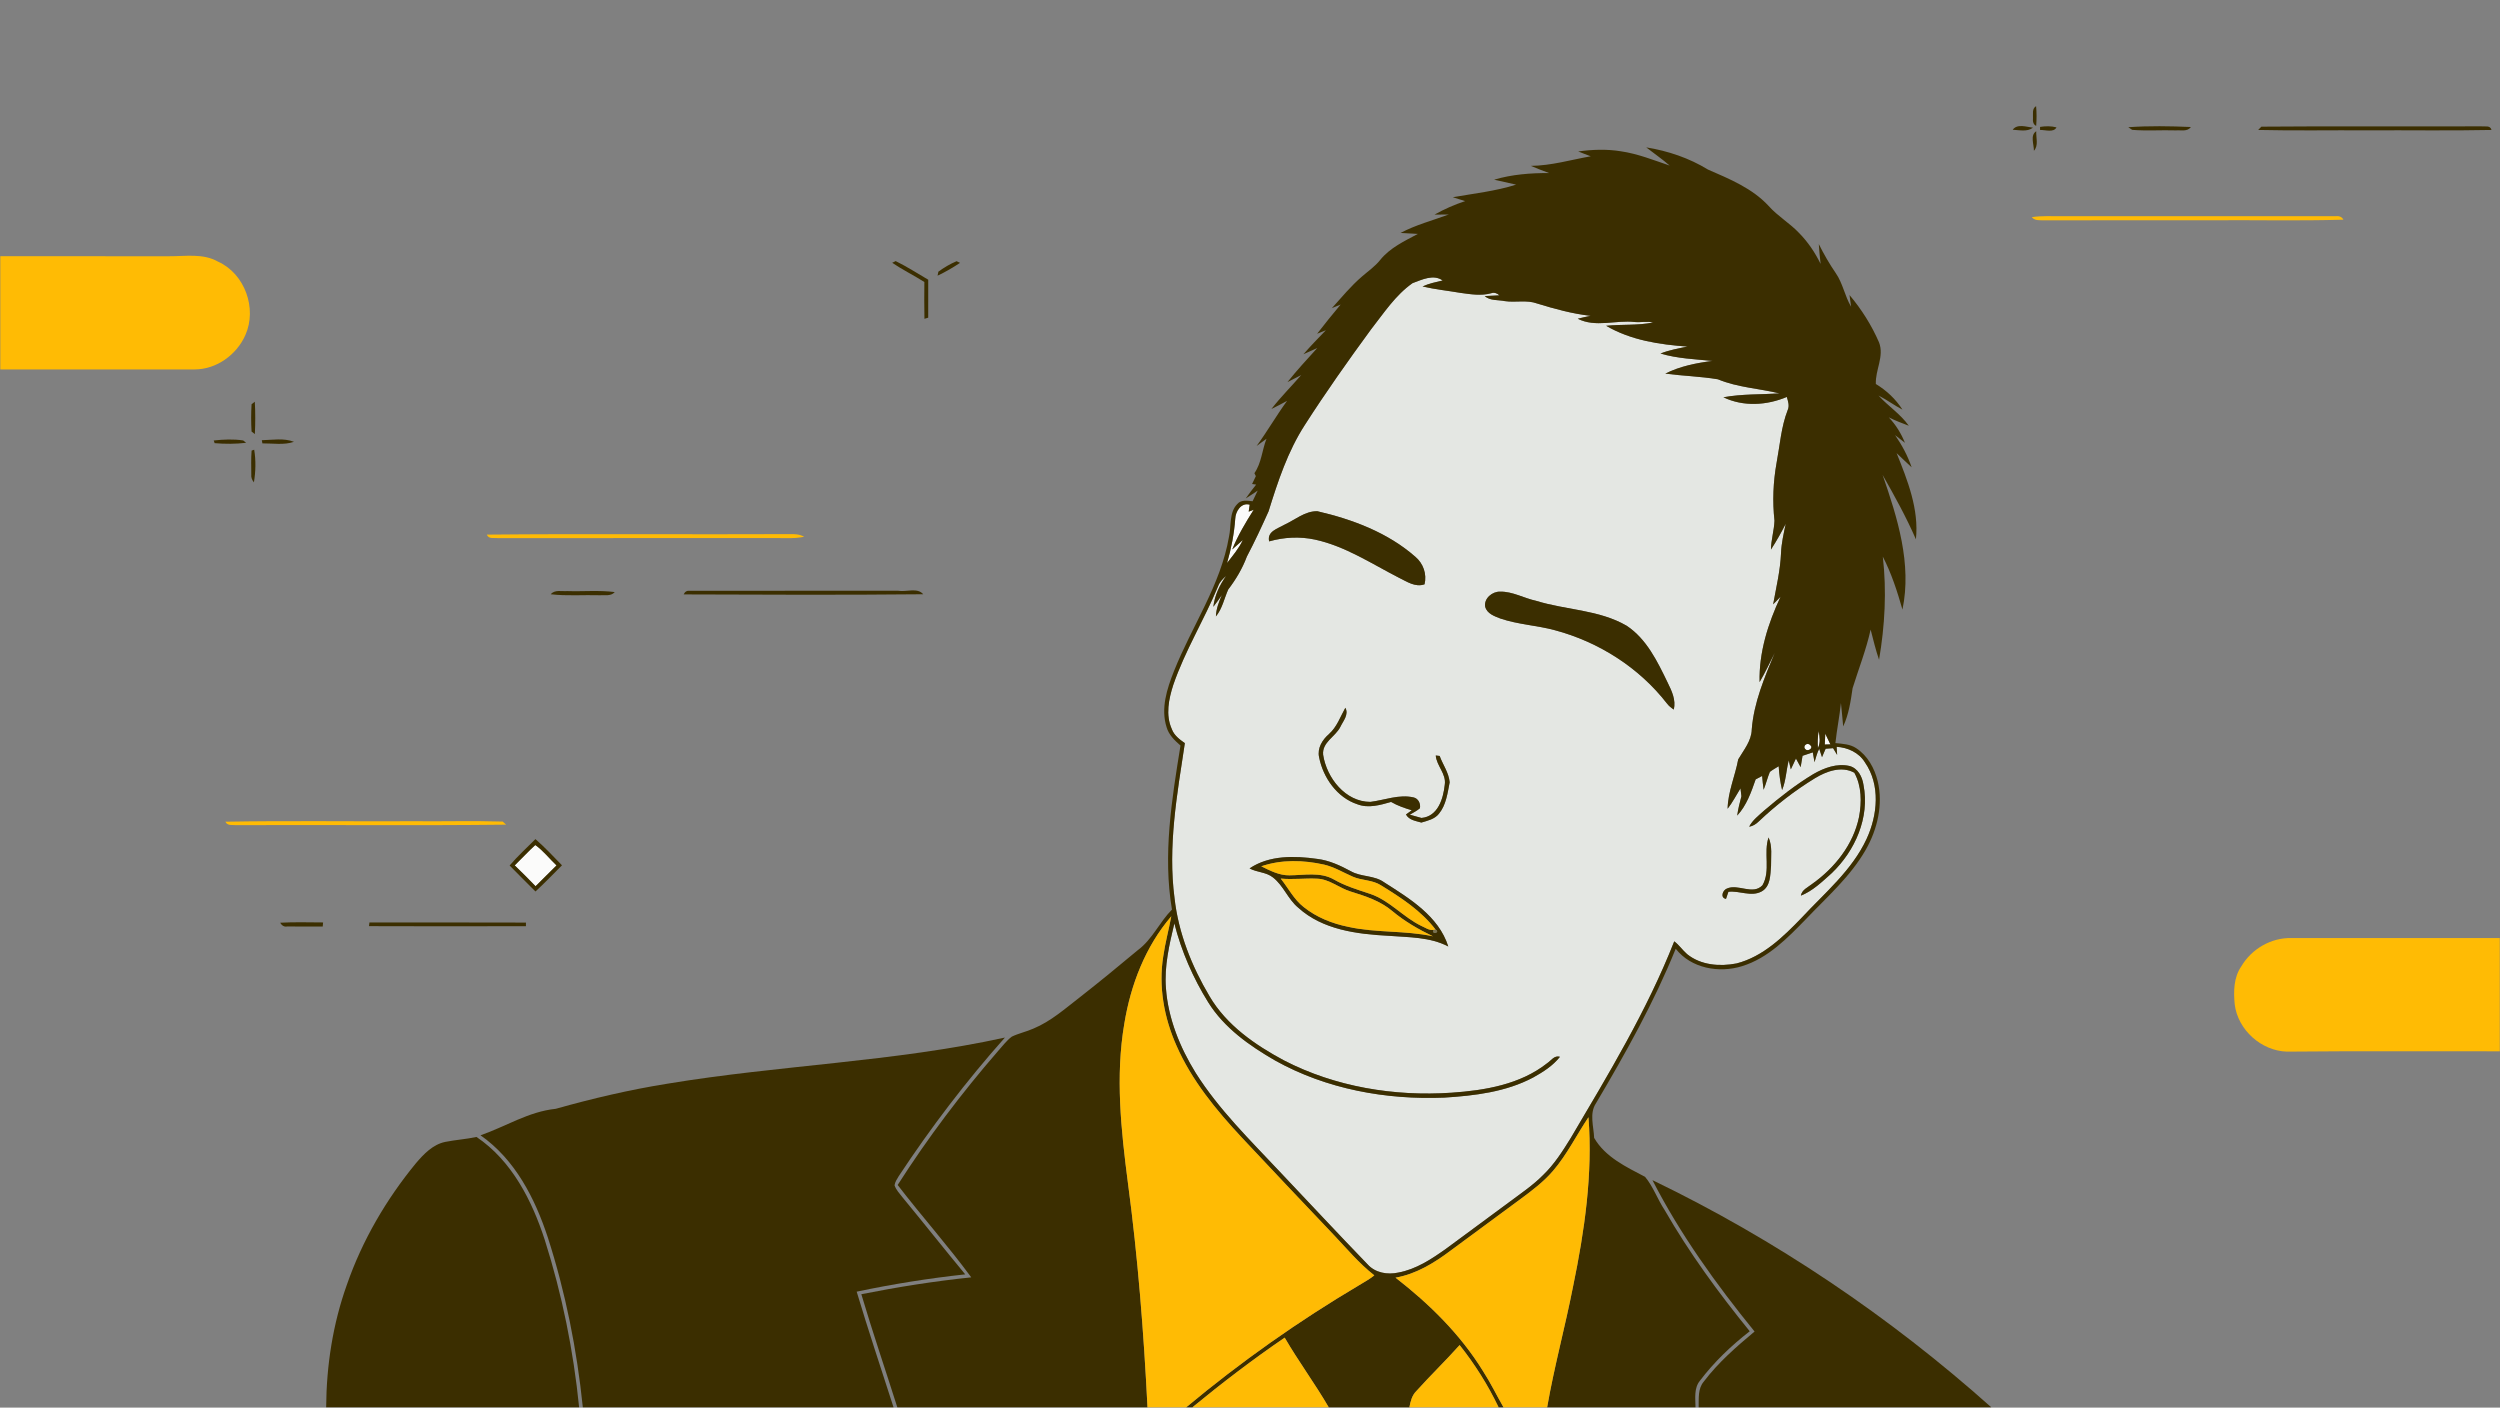
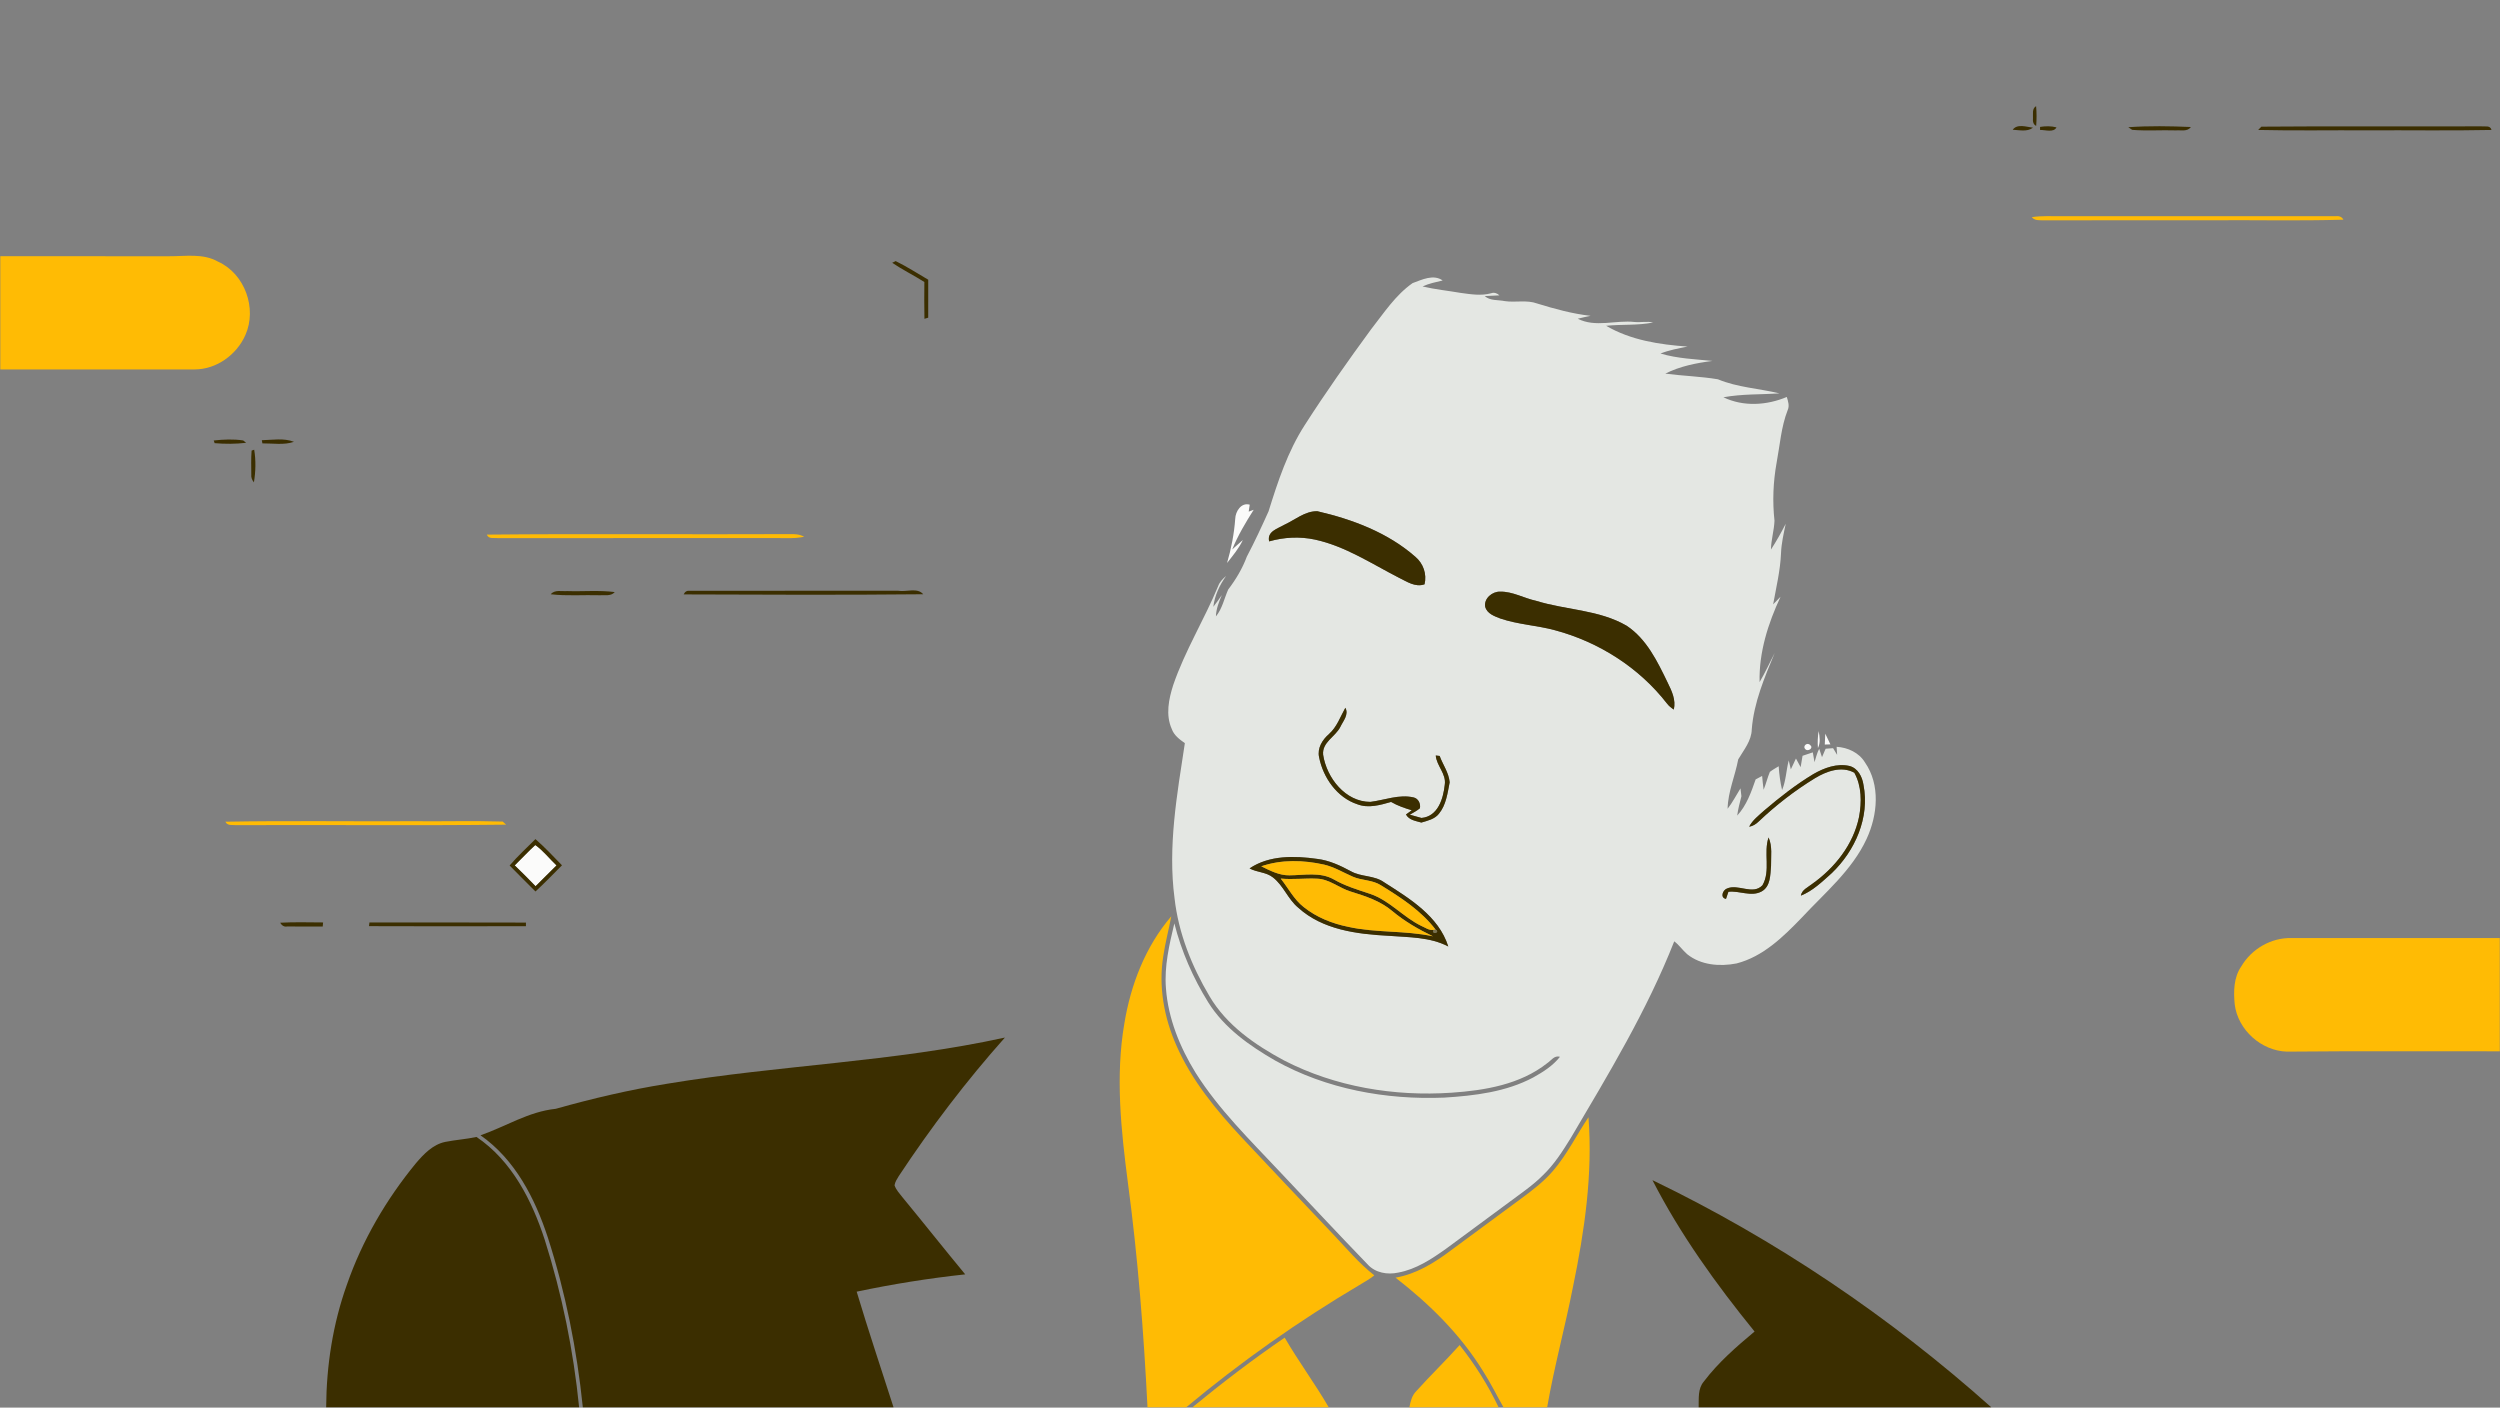
<svg xmlns="http://www.w3.org/2000/svg" width="7726" height="4350" viewBox="0 0 7726 4350" fill="none">
  <rect x="0" y="0" width="7726" height="4350" fill="#808080" stroke="none" />
  <g clip-path="url(#clip0_232_2762)">
    <path d="M4365.36 874.998C4394.54 864.413 4429.59 846.461 4458.48 866.773C4437.38 871.852 4415.93 876 4396.19 885.298C4435.24 894.452 4475.15 898.458 4514.63 905.252C4545.6 909.472 4577.64 914.765 4608.39 906.182C4617.4 902.892 4627.13 906.182 4633.78 912.762C4618.62 914.05 4603.39 913.835 4588.3 914.979C4605.25 930.142 4629.71 926.208 4650.45 930.571C4683.56 935.506 4718.25 926.065 4750.36 937.938C4804.43 954.602 4859.29 969.694 4915.65 976.059C4902.21 978.705 4888.9 981.709 4875.81 984.999C4931.24 1013.11 4993.61 988.361 5052.12 995.155C5071 996.872 5090.17 992.223 5108.83 996.657C5060.91 1006.31 5011.85 1001.81 4963.57 1006.81C5039.6 1051.37 5128.57 1064.96 5215.19 1071.04C5186.93 1076.83 5158.4 1081.77 5131.58 1092.57C5183.64 1108.02 5238.5 1110.16 5292.29 1115.38C5242.36 1121.82 5191.66 1131.76 5146.45 1154.65C5200.52 1161.8 5255.38 1163.16 5309.09 1172.17C5369.82 1197.49 5436.12 1200.35 5499.41 1215.8C5441.62 1219.45 5382.98 1217.23 5325.97 1227.75C5387.48 1257.43 5460.01 1252.92 5521.94 1226.74C5525.81 1239.83 5530.81 1253.99 5524.66 1267.37C5504.35 1319.51 5500.7 1375.65 5490.4 1430.15C5479.82 1489.09 5477.31 1549.59 5483.89 1609.17C5482.75 1639.07 5473.45 1668.18 5472.95 1698.36C5489.69 1672.68 5504.71 1645.93 5518.58 1618.68C5512.29 1648.8 5505.21 1678.98 5504.06 1709.8C5501.85 1763.16 5489.12 1815.3 5479.75 1867.65C5485.47 1861.79 5496.98 1849.99 5502.7 1844.05C5464.08 1926.44 5435.62 2015.99 5437.83 2107.9C5455.21 2078.71 5469.16 2047.67 5484.68 2017.49C5453.21 2093.52 5420.17 2170.76 5413.66 2253.8C5413.16 2289.2 5388.91 2317.74 5371.75 2346.85C5362.31 2397.92 5340.06 2446.55 5338.99 2499.41C5354.3 2479.74 5365.6 2457.49 5378.76 2436.4C5379.47 2442.48 5380.97 2454.56 5381.69 2460.64C5376.4 2480.38 5371.46 2500.26 5368.6 2520.51C5397.57 2489.32 5411.94 2448.13 5425.67 2408.65C5430.68 2405.93 5440.69 2400.63 5445.7 2397.99C5446.99 2412.22 5448.35 2426.53 5450.28 2440.76C5457.65 2422.66 5462.08 2403.5 5469.59 2385.47C5478.03 2378.89 5487.61 2373.67 5496.84 2368.02C5498.41 2392.77 5501.7 2417.37 5507.35 2441.62C5519.51 2412.36 5520.08 2380.32 5527.88 2350C5530.17 2359.15 5532.31 2368.38 5534.32 2377.68C5539.47 2366.45 5545.19 2355.43 5550.19 2344.06C5554.84 2353 5559.64 2361.94 5564.71 2370.81C5566.72 2359.08 5568.72 2347.42 5570.58 2335.69C5581.02 2331.97 5591.61 2328.47 5602.33 2325.11C5603.62 2332.69 5606.27 2347.85 5607.56 2355.43C5611.92 2341.41 5615.28 2326.97 5622.07 2313.88C5624.94 2322.46 5627.94 2331.26 5630.73 2339.98C5634.38 2331.26 5638.1 2322.53 5641.89 2313.88C5649.47 2313.23 5657.12 2312.66 5664.92 2312.16C5668.99 2319.03 5673.21 2325.97 5677.5 2332.9C5677.15 2326.68 5676.29 2314.24 5675.93 2307.94C5710.55 2310.09 5744.95 2325.75 5763.47 2356.15C5811.61 2425.67 5802.6 2518.93 5768.62 2592.39C5723.71 2689.51 5639.53 2759.1 5568.08 2835.99C5511.14 2895.07 5448.42 2956.5 5366.53 2977.46C5314.82 2987.54 5256.38 2982.97 5214.04 2948.85C5199.74 2936.55 5189.29 2920.31 5174.06 2909.08C5090.02 3122.72 4970.72 3319.69 4854.36 3516.74C4829.25 3557.43 4803.29 3598.41 4768.46 3631.74C4737.35 3663.14 4700.51 3687.82 4665.25 3714.21C4599.45 3762.49 4534.08 3811.41 4468.21 3859.61C4423.51 3891.37 4376.09 3922.77 4321.16 3932.78C4287.9 3940.22 4249.85 3933.57 4226.39 3907.32C4134.85 3812.62 4045.16 3716.21 3954.68 3620.66C3863.42 3523.32 3766.72 3429.19 3695.13 3315.69C3646.35 3236.58 3610.02 3147.47 3603.22 3053.99C3597.79 2986.19 3613.66 2919.17 3629.19 2853.66C3651 2939.84 3687.05 3022.23 3733.96 3097.69C3783.31 3176.79 3861.63 3231.94 3941.16 3277.71C4099.3 3365.9 4283.68 3399.44 4463.49 3392.07C4557.4 3386.14 4654.38 3374.62 4738.63 3329.63C4769.03 3312.76 4799.14 3293.52 4820.96 3265.91C4803.5 3260.54 4793.78 3277.49 4781.48 3285.65C4698.15 3351.59 4588.72 3369.9 4485.52 3376.91C4308.64 3388.85 4126.84 3358.96 3968.56 3277.35C3878.73 3229.29 3790.32 3168.28 3737.83 3078.66C3682.97 2986.11 3641.92 2883.62 3629.83 2776.13C3608.66 2615.77 3637.62 2454.92 3661.66 2296.64C3645.35 2285.13 3628.18 2272.47 3621.25 2252.87C3601.65 2209.46 3611.88 2160.03 3625.89 2116.62C3662.16 2010.62 3721.73 1914.93 3764.43 1811.65C3769.01 1798.56 3778.88 1788.76 3789.18 1779.9C3768.94 1808.29 3753.85 1840.33 3749.63 1875.31C3758.85 1863.58 3767.58 1851.27 3776.02 1838.9C3766.94 1860 3758.35 1881.74 3757.64 1905.06C3777.52 1880.81 3783.24 1849.56 3795.69 1821.74C3819.51 1790.62 3839.53 1756.86 3853.26 1720.1C3877.44 1674.33 3899.18 1627.27 3920.42 1580.06C3949.03 1488.16 3979.5 1395.39 4032.07 1313.86C4096.87 1212.8 4166.17 1114.67 4237.12 1017.83C4276.53 967.619 4312.36 912.118 4365.36 874.998ZM3969.06 1621.76C3948.67 1633.7 3914.84 1642.29 3922.21 1673.11C3968.13 1659.95 4016.83 1657.52 4063.68 1667.53C4157.8 1687.99 4238.98 1742.27 4323.59 1785.62C4348.12 1797.49 4373.87 1815.87 4402.41 1805.71C4410.06 1774.1 4398.62 1741.49 4374.02 1720.67C4288.98 1646.01 4179.98 1605.02 4071.05 1579.85C4032.86 1579.2 4002.24 1606.53 3969.06 1621.76ZM4589.8 1875.02C4595.45 1896.48 4618.33 1904.34 4636.72 1911.5C4691.36 1930.09 4749.72 1932.52 4805.22 1947.61C4940.54 1983.73 5065.13 2062.84 5151.32 2173.77C5157.04 2181.56 5164.62 2187.43 5172.7 2192.86C5179.85 2163.11 5166.41 2135.5 5153.75 2109.61C5122.21 2044.6 5089.02 1974.72 5026.73 1933.6C4941.26 1884.1 4839.48 1885.46 4747.07 1856.71C4709.67 1848.7 4674.91 1827.74 4636 1828.39C4611.83 1827.67 4585.43 1849.34 4589.8 1875.02ZM4107.1 2268.39C4086.71 2286.2 4070.26 2312.09 4076.56 2340.27C4089.07 2403.42 4132.13 2465 4195 2485.6C4229.33 2498.69 4265.37 2487.82 4298.99 2478.31C4318.87 2489.97 4340.9 2497.4 4363 2504.13C4356.92 2508.42 4350.91 2512.71 4344.98 2517.07C4354.7 2534.6 4375.23 2536.96 4392.54 2542.03C4411.85 2536.31 4433.52 2531.59 4446.75 2514.93C4469.21 2487.68 4473.5 2450.99 4480.08 2417.59C4477.36 2387.69 4459.05 2363.59 4449.11 2336.19C4446.11 2335.84 4440.03 2335.12 4437.03 2334.76C4439.67 2367.09 4470.28 2391.55 4464.85 2425.38C4460.27 2468.22 4443.82 2523.37 4392.83 2527.8C4380.81 2524.37 4368.79 2521.01 4356.85 2517.72C4367.36 2511.35 4378.66 2505.99 4388.03 2497.83C4391.04 2483.67 4383.17 2467.72 4368.65 2464.36C4323.38 2453.99 4279.32 2472.66 4235.05 2478.16C4157.52 2478.09 4099.94 2403.85 4089 2332.47C4085.28 2293.78 4126.69 2276.97 4142.07 2246.65C4150.65 2228.41 4169.25 2208.24 4157.66 2187.28C4142 2215.03 4131.7 2246.72 4107.1 2268.39ZM5604.19 2392.12C5549.98 2424.74 5499.99 2463.93 5451.92 2504.91C5435.19 2520.15 5416.38 2534.24 5405.58 2554.69C5417.31 2553.19 5427.03 2546.47 5435.4 2538.46C5488.33 2488.25 5546.4 2443.33 5608.56 2405.21C5644.32 2383.47 5690.81 2366.23 5730.64 2388.05C5753.53 2429.53 5753.68 2479.52 5745.09 2525.01C5727.57 2610.12 5670.14 2682.07 5600.47 2731.57C5587.39 2742.15 5568.65 2749.45 5565.36 2767.9C5602.33 2753.24 5631.3 2724.7 5660.48 2698.67C5732.93 2629.58 5778.78 2526.23 5758.9 2425.52C5755.18 2400.56 5741.87 2374.1 5715.63 2367.16C5676.93 2358.29 5637.45 2373.03 5604.19 2392.12ZM5446.7 2735.86C5416.73 2767.4 5371.18 2730.07 5336.42 2746.16C5323.4 2751.45 5315.46 2774.55 5334.06 2777.98C5335.91 2772.48 5339.56 2761.53 5341.42 2756.03C5375.82 2751.81 5411.8 2772.55 5444.2 2754.88C5472.02 2739.36 5470.88 2703.39 5473.24 2675.85C5472.74 2646.6 5477.96 2615.7 5465.58 2588.09C5449.28 2635.3 5472.74 2690.94 5446.7 2735.86ZM3861.63 2683.72C3884.52 2696.31 3913.2 2694.88 3934.01 2711.68C3966.7 2737.07 3980.29 2778.99 4012.19 2805.23C4087.43 2873.54 4193.85 2886.84 4291.19 2891.99C4353.35 2896.93 4419.15 2895.28 4475.79 2925.03C4445.82 2830.77 4355.78 2776.55 4277.03 2726.35C4246.78 2704.67 4207.01 2710.54 4175.18 2692.73C4142.5 2675.06 4108.31 2658.97 4071.05 2654.39C4000.96 2644.45 3922.64 2642.52 3861.63 2683.72Z" fill="#E4E7E3" />
    <path d="M3817.36 1603.31C3818.08 1580.42 3835.88 1551.95 3862.13 1559.68C3861.35 1565.04 3859.7 1575.77 3858.91 1581.14C3862.78 1579.71 3870.5 1576.84 3874.44 1575.41C3849.55 1614.68 3825.59 1654.8 3808.06 1698C3818.79 1688.13 3830.09 1678.48 3841.03 1668.68C3828.73 1695 3809.78 1717.17 3792.11 1739.91C3805.06 1695.36 3814 1649.58 3817.36 1603.31Z" fill="#FBFBFA" />
    <path d="M5620.29 2259.23C5623.65 2276.54 5626.37 2295.35 5618.14 2311.8C5616.64 2294.21 5617.57 2276.61 5620.29 2259.23Z" fill="#FBFBFA" />
    <path d="M5640.81 2267.39C5645.82 2278.47 5651.11 2289.49 5656.69 2300.43C5652.33 2300.5 5643.68 2300.79 5639.31 2300.93C5639.74 2289.7 5640.17 2278.55 5640.81 2267.39Z" fill="#FBFBFA" />
    <path d="M5579.73 2315.74C5568.93 2305.8 5585.52 2292.21 5594.39 2302.94C5605.55 2311.45 5587.46 2323.61 5579.73 2315.74Z" fill="#FBFBFA" />
    <path d="M1654.25 2611.48C1679.07 2628.86 1697.8 2653.75 1719.9 2674.49C1698.16 2695.8 1676.78 2717.48 1655.11 2738.79C1634.01 2716.9 1612.48 2695.45 1590.66 2674.35C1612.12 2653.61 1632.15 2631.44 1654.25 2611.48Z" fill="#FBFBFA" />
    <path d="M6282.72 365.548C6283.51 352.817 6278.86 335.938 6292.38 328.07C6294.24 348.311 6294.24 368.766 6292.59 389.079C6283.22 384.501 6281.79 374.989 6282.72 365.548Z" fill="#3B2E00" />
    <path d="M6220 400.952C6234.52 381.498 6262.55 392.297 6282.72 394.586C6264.55 408.247 6240.81 401.953 6220 400.952Z" fill="#3B2E00" />
    <path d="M6304.61 392.226C6321.27 389.509 6338.87 389.222 6355.39 393.657C6346.52 410.751 6320.27 401.024 6304.54 401.596C6304.54 399.236 6304.54 394.587 6304.61 392.226Z" fill="#3B2E00" />
    <path d="M6577.25 393.156C6641.48 388.579 6706.28 389.723 6770.65 392.512C6759.7 407.675 6740.18 401.667 6724.51 402.954C6679.46 401.452 6634.11 405.029 6589.27 401.309C6586.26 399.307 6580.25 395.23 6577.25 393.156Z" fill="#3B2E00" />
    <path d="M6978.56 401.595C6981.13 399.092 6986.14 394.014 6988.64 391.439C7215.15 389.436 7441.81 391.439 7668.39 390.438C7679.26 392.011 7695.78 386.218 7699.86 401.595C7572.33 404.313 7444.74 402.024 7317.14 402.811C7204.28 402.024 7091.35 404.313 6978.56 401.595Z" fill="#3B2E00" />
-     <path d="M6285.58 466.037C6286.01 446.798 6273.07 418.117 6292.81 405.529C6291.73 425.412 6300.67 449.658 6285.58 466.037Z" fill="#3B2E00" />
-     <path d="M5087.52 455.451C5154.46 466.323 5220.26 488.351 5278.19 523.969C5345.07 553.079 5415.52 581.902 5465.94 636.616C5494.12 668.372 5531.53 689.757 5560.49 720.655C5587.6 748.334 5609.48 780.805 5626.43 815.565C5624.07 795.181 5622.07 774.725 5620.78 754.199C5636.3 785.382 5653.68 815.565 5673.42 844.316C5695.24 875.929 5701.1 914.98 5720.63 947.88C5719.41 938.868 5716.91 920.773 5715.69 911.762C5752.96 955.891 5784.07 1005.31 5807.03 1058.24C5823.55 1101.37 5795.16 1143.28 5797.09 1186.69C5830.06 1206.65 5858.6 1233.4 5879.41 1266.01C5854.02 1252.71 5830.99 1235.4 5805.45 1222.45C5835.06 1255.07 5873.19 1279.31 5899.01 1315.79C5878.05 1307.78 5857.02 1299.91 5837.07 1289.76C5858.67 1312.5 5875.33 1339.39 5887.06 1368.5C5876.62 1360.56 5866.61 1352.62 5856.45 1344.61C5877.83 1375.37 5895.57 1408.55 5907.73 1444.1C5891.92 1429.87 5876.76 1414.99 5861.31 1400.4C5895.29 1485.08 5930.69 1573.41 5920.96 1666.68C5891.14 1598.16 5854.95 1532.64 5818.04 1467.77C5863.89 1600.52 5908.88 1742.28 5879.34 1883.89C5863.39 1827.89 5845.44 1772.1 5818.61 1720.17C5830.92 1826.39 5824.98 1933.74 5807.03 2038.95C5796.59 2008.41 5789.08 1976.94 5780.99 1945.76C5767.33 2007.62 5744.02 2066.7 5725.21 2126.99C5719.41 2167.19 5713.48 2207.74 5696.17 2245C5693.88 2220.83 5691.88 2196.73 5689.23 2172.69C5684.94 2214.18 5676.57 2255.02 5672.14 2296.43C5694.09 2298.65 5717.55 2299.5 5736.58 2312.31C5771.62 2335.12 5793.08 2374.24 5802.88 2414.15C5819.97 2485.96 5802.16 2562.63 5766.05 2625.86C5718.7 2708.9 5645.82 2772.26 5580.73 2840.78C5523.94 2899.22 5463.94 2961.01 5383.98 2985.76C5312.88 3008.14 5226.2 2992.84 5178.64 2932.04C5111.33 3098.26 5023.5 3255.18 4932.39 3409.24C4911.07 3440.99 4925.23 3481.19 4926.52 3516.52C4960.78 3575.96 5025.65 3606.21 5083.94 3636.89C5109.26 3667.36 5122.49 3706.63 5144.52 3739.74C5220.69 3872.13 5311.09 3995.72 5407.36 4114.16C5350.29 4158.5 5297.36 4209.07 5253.66 4266.72C5234.49 4289.89 5239.57 4321.29 5239.79 4349.11H4781.33C4803.07 4223.45 4837.05 4100.21 4861.51 3975.12C4896.91 3803.68 4922.59 3628.17 4909 3452.72C4872.02 3507.72 4842.77 3568.09 4799.35 3618.58C4770.6 3652.06 4735.2 3678.88 4699.87 3704.91C4628.42 3757.69 4556.75 3810.12 4485.44 3863.05C4433.88 3902.03 4377.37 3937.21 4312.65 3948.51C4417.36 4029.48 4513.27 4124.03 4583.07 4237.18C4606.39 4273.15 4625.06 4311.92 4646.37 4349.11H4631.28C4598.66 4280.59 4557.9 4216.15 4510.83 4156.79C4467.56 4205.28 4420.65 4250.48 4377.23 4298.76C4363.57 4312.2 4358.92 4330.94 4355.63 4349.11H4106.31C4063.68 4275.66 4012.83 4207.28 3970.2 4133.83C3871.79 4201.06 3777.02 4273.51 3684.97 4349.11H3665.87C3833.66 4209.14 4012.83 4082.76 4200.86 3971.4C4216.52 3961.82 4232.9 3953.02 4247.2 3941.36C4199.5 3904.24 4160.95 3857.4 4119.47 3813.84C4025.2 3714.92 3931.43 3615.51 3837.96 3515.88C3758.49 3430.62 3682.9 3339 3635.76 3231.51C3597.43 3145.39 3579.76 3048.55 3595 2954.86C3601.07 2913.38 3612.02 2872.75 3619.81 2831.63C3539.99 2924.75 3494.36 3042.9 3474.7 3162.99C3446.66 3326.2 3464.54 3492.63 3485.71 3655.56C3516.54 3885.65 3534.56 4117.31 3546.22 4349.11H2773.06C2736.16 4232.6 2696.61 4116.88 2661.85 3999.65C2774.28 3977.34 2887.57 3959.31 3001.58 3947.51C2929.55 3849.53 2848.31 3758.55 2774.14 3662.07C2866.9 3516.74 2971.18 3378.77 3084.04 3248.53C3097.92 3233.22 3110.29 3216.13 3126.88 3203.61C3148.27 3193.31 3171.87 3188.45 3193.54 3178.79C3247.97 3156.27 3292.24 3116.5 3338.3 3081.02C3398.6 3033.89 3457.6 2985.26 3516.39 2936.26C3561.17 2903.15 3583.12 2849.94 3621.82 2810.96C3593.28 2642.09 3621.17 2471.01 3648.21 2304.01C3630.18 2288.35 3611.95 2271.04 3605.22 2247.29C3586.77 2189.43 3606.37 2128.71 3627.82 2074.64C3682.97 1935.46 3772.44 1808.58 3798.05 1658.81C3805.63 1625.27 3797.76 1584.35 3823.72 1557.61C3835.81 1543.59 3854.91 1547.59 3871.07 1549.02C3876.22 1538.08 3881.44 1527.14 3886.73 1516.19C3874.5 1524.49 3862.27 1532.72 3849.76 1540.44C3859.98 1525.78 3870.78 1511.55 3882.01 1497.6L3869.43 1495.74C3873.22 1487.59 3877.15 1479.57 3881.08 1471.49C3879.94 1469.2 3877.72 1464.63 3876.58 1462.34C3898.68 1430.58 3900.18 1391.1 3913.98 1355.98C3903.9 1363.57 3893.74 1371 3883.44 1378.23C3916.7 1332.88 3944.52 1284.11 3977.64 1238.76C3961.69 1247.49 3945.6 1256.07 3929.15 1263.94C3957.75 1227.17 3990.73 1194.27 4021.19 1159.16C4007.03 1166.38 3993.02 1173.82 3978.78 1180.9C4007.68 1144.21 4039.72 1110.24 4070.9 1075.55C4056.46 1081.98 4042.51 1088.49 4028.13 1094.71C4050.38 1069.18 4073.98 1044.79 4097.58 1020.48C4090.79 1023.26 4077.12 1028.77 4070.33 1031.49C4094 1000.88 4118.32 970.767 4143.14 941.157L4116.03 952.243C4146.29 918.914 4174.9 883.797 4209.23 854.401C4228.25 837.808 4249.49 823.36 4265.3 803.406C4295.48 765.857 4340.25 745.115 4381.74 722.872C4363.86 721.656 4346.05 721.084 4328.24 719.868C4375.44 694.835 4427.37 681.246 4477.29 662.865C4466.28 662.937 4444.18 663.151 4433.09 663.294C4463.27 646.272 4495.03 632.325 4527.93 621.525C4515.13 617.592 4502.32 613.658 4489.66 609.51C4555.18 597.923 4621.69 590.842 4685.42 570.602C4662.75 565.524 4640.07 560.66 4617.47 555.296C4672.47 538.917 4730.12 534.626 4787.27 534.769C4768.39 527.76 4749.43 520.751 4730.98 512.597C4793.99 511.954 4854.5 493.93 4916.08 482.987C4902.99 478.124 4890.04 473.332 4877.24 468.039C4920.8 462.103 4965.21 460.386 5008.77 467.467C5061.05 475.048 5110.26 494.86 5159.97 511.667C5136.87 491.57 5111.55 474.333 5087.52 455.451ZM4365.36 874.999C4312.36 912.119 4276.53 967.62 4237.12 1017.83C4166.17 1114.67 4096.87 1212.8 4032.07 1313.86C3979.5 1395.39 3949.03 1488.16 3920.42 1580.06C3899.18 1627.27 3877.44 1674.33 3853.26 1720.1C3839.53 1756.87 3819.5 1790.62 3795.69 1821.74C3783.24 1849.56 3777.52 1880.81 3757.64 1905.06C3758.35 1881.74 3766.93 1860 3776.02 1838.9C3767.58 1851.27 3758.85 1863.58 3749.63 1875.31C3753.85 1840.33 3768.94 1808.29 3789.18 1779.9C3778.88 1788.76 3769.01 1798.56 3764.43 1811.65C3721.73 1914.93 3662.15 2010.63 3625.89 2116.62C3611.87 2160.04 3601.65 2209.46 3621.24 2252.87C3628.18 2272.47 3645.35 2285.13 3661.65 2296.64C3637.62 2454.92 3608.66 2615.77 3629.83 2776.13C3641.91 2883.62 3682.97 2986.11 3737.82 3078.66C3790.32 3168.28 3878.72 3229.29 3968.55 3277.35C4126.83 3358.96 4308.64 3388.86 4485.52 3376.91C4588.72 3369.9 4698.15 3351.59 4781.47 3285.65C4793.78 3277.5 4803.5 3260.54 4820.95 3265.91C4799.14 3293.52 4769.03 3312.76 4738.63 3329.63C4654.38 3374.62 4557.4 3386.14 4463.49 3392.07C4283.68 3399.44 4099.3 3365.9 3941.16 3277.71C3861.63 3231.94 3783.31 3176.79 3733.96 3097.69C3687.04 3022.23 3651 2939.84 3629.18 2853.66C3613.66 2919.17 3597.78 2986.19 3603.22 3053.99C3610.01 3147.47 3646.35 3236.58 3695.13 3315.69C3766.72 3429.19 3863.42 3523.32 3954.68 3620.66C4045.15 3716.21 4134.84 3812.62 4226.39 3907.32C4249.85 3933.57 4287.9 3940.22 4321.16 3932.78C4376.09 3922.77 4423.51 3891.37 4468.21 3859.61C4534.08 3811.41 4599.45 3762.49 4665.25 3714.21C4700.51 3687.82 4737.34 3663.14 4768.46 3631.74C4803.29 3598.41 4829.25 3557.43 4854.35 3516.74C4970.72 3319.69 5090.02 3122.72 5174.06 2909.09C5189.29 2920.31 5199.73 2936.55 5214.04 2948.85C5256.38 2982.97 5314.81 2987.55 5366.52 2977.46C5448.42 2956.5 5511.14 2895.07 5568.07 2835.99C5639.52 2759.1 5723.7 2689.51 5768.62 2592.39C5802.59 2518.93 5811.61 2425.67 5763.47 2356.15C5744.95 2325.75 5710.54 2310.09 5675.93 2307.94C5676.29 2314.24 5677.14 2326.68 5677.5 2332.9C5673.21 2325.97 5668.99 2319.03 5664.91 2312.16C5657.12 2312.66 5649.47 2313.24 5641.88 2313.88C5638.09 2322.53 5634.37 2331.26 5630.73 2339.98C5627.94 2331.26 5624.93 2322.46 5622.07 2313.88C5615.28 2326.97 5611.92 2341.42 5607.55 2355.43C5606.27 2347.85 5603.62 2332.69 5602.33 2325.11C5591.6 2328.47 5581.02 2331.97 5570.58 2335.69C5568.72 2347.42 5566.71 2359.08 5564.71 2370.81C5559.63 2361.94 5554.84 2353 5550.19 2344.06C5545.19 2355.43 5539.46 2366.45 5534.31 2377.68C5532.31 2368.38 5530.17 2359.15 5527.88 2350C5520.08 2380.32 5519.51 2412.36 5507.35 2441.62C5501.7 2417.37 5498.41 2392.77 5496.84 2368.02C5487.61 2373.67 5478.03 2378.89 5469.59 2385.47C5462.08 2403.5 5457.64 2422.66 5450.28 2440.76C5448.34 2426.53 5446.99 2412.22 5445.7 2397.99C5440.69 2400.64 5430.68 2405.93 5425.67 2408.65C5411.94 2448.13 5397.56 2489.32 5368.6 2520.51C5371.46 2500.27 5376.39 2480.38 5381.69 2460.64C5380.97 2454.56 5379.47 2442.48 5378.75 2436.4C5365.59 2457.5 5354.29 2479.74 5338.99 2499.41C5340.06 2446.55 5362.3 2397.92 5371.75 2346.85C5388.91 2317.74 5413.16 2289.2 5413.66 2253.8C5420.17 2170.76 5453.21 2093.52 5484.68 2017.49C5469.16 2047.67 5455.21 2078.71 5437.83 2107.9C5435.61 2015.99 5464.08 1926.44 5502.7 1844.05C5496.98 1849.99 5485.47 1861.79 5479.74 1867.65C5489.11 1815.3 5501.84 1763.16 5504.06 1709.8C5505.21 1678.98 5512.29 1648.8 5518.58 1618.69C5504.7 1645.94 5489.69 1672.68 5472.95 1698.36C5473.45 1668.18 5482.75 1639.07 5483.89 1609.17C5477.31 1549.59 5479.81 1489.09 5490.4 1430.15C5500.7 1375.65 5504.35 1319.51 5524.66 1267.37C5530.81 1253.99 5525.8 1239.83 5521.94 1226.74C5460 1252.92 5387.48 1257.43 5325.97 1227.75C5382.97 1217.23 5441.62 1219.45 5499.41 1215.8C5436.12 1200.35 5369.81 1197.49 5309.09 1172.17C5255.38 1163.16 5200.52 1161.8 5146.45 1154.65C5191.65 1131.76 5242.36 1121.82 5292.28 1115.38C5238.5 1110.16 5183.64 1108.02 5131.57 1092.57C5158.39 1081.77 5186.93 1076.83 5215.18 1071.04C5128.57 1064.96 5039.6 1051.37 4963.57 1006.81C5011.85 1001.81 5060.91 1006.31 5108.83 996.658C5090.16 992.224 5070.99 996.873 5052.11 995.156C4993.61 988.362 4931.24 1013.11 4875.81 985C4888.9 981.71 4902.2 978.706 4915.65 976.06C4859.29 969.694 4804.43 954.603 4750.36 937.939C4718.25 926.066 4683.56 935.507 4650.45 930.572C4629.7 926.209 4605.24 930.143 4588.29 914.98C4603.38 913.836 4618.62 914.05 4633.78 912.763C4627.13 906.183 4617.4 902.893 4608.39 906.183C4577.64 914.766 4545.59 909.473 4514.63 905.253C4475.15 898.459 4435.24 894.453 4396.19 885.298C4415.93 876.001 4437.38 871.852 4458.48 866.774C4429.59 846.462 4394.54 864.414 4365.36 874.999ZM3817.36 1603.31C3814 1649.58 3805.06 1695.36 3792.11 1739.92C3809.78 1717.17 3828.73 1695 3841.03 1668.68C3830.09 1678.48 3818.79 1688.13 3808.06 1698C3825.58 1654.8 3849.54 1614.68 3874.43 1575.41C3870.5 1576.84 3862.77 1579.71 3858.91 1581.14C3859.7 1575.77 3861.34 1565.04 3862.13 1559.68C3835.88 1551.96 3818.07 1580.42 3817.36 1603.31ZM5620.28 2259.24C5617.57 2276.62 5616.64 2294.21 5618.14 2311.81C5626.36 2295.35 5623.65 2276.54 5620.28 2259.24ZM5640.81 2267.39C5640.17 2278.55 5639.74 2289.7 5639.31 2300.93C5643.67 2300.79 5652.33 2300.5 5656.69 2300.43C5651.11 2289.49 5645.82 2278.48 5640.81 2267.39ZM5579.73 2315.74C5587.46 2323.61 5605.55 2311.45 5594.39 2302.94C5585.52 2292.21 5568.93 2305.8 5579.73 2315.74Z" fill="#3B2E00" />
    <path d="M2757.19 812.202C2759.91 810.843 2765.27 808.197 2767.99 806.838C2802.6 823.86 2835.29 844.888 2868.62 864.413C2868.33 903.536 2868.33 942.658 2868.55 981.781C2865.61 982.639 2859.82 984.355 2856.89 985.214C2856.1 947.307 2856.32 909.4 2856.67 871.494C2823.99 850.967 2789.3 833.659 2757.19 812.202Z" fill="#3B2E00" />
-     <path d="M2899.94 839.595C2917.32 826.864 2936.35 815.563 2956.23 807.195C2958.95 808.483 2964.31 811.058 2966.96 812.345C2944.72 827.078 2921.62 840.596 2897.44 851.968C2898.09 848.893 2899.3 842.67 2899.94 839.595Z" fill="#3B2E00" />
-     <path d="M777.46 1249.2C779.963 1247.27 784.97 1243.41 787.473 1241.48C789.333 1274.74 789.261 1308.14 787.616 1341.47C785.113 1339.54 780.035 1335.6 777.46 1333.67C775.743 1305.63 775.815 1277.24 777.46 1249.2Z" fill="#3B2E00" />
    <path d="M809.141 1360.42C841.969 1359.7 877.087 1353.05 908.485 1365.43C877.301 1376.08 843.257 1369.93 810.929 1370.22C810.5 1367.79 809.57 1362.85 809.141 1360.42Z" fill="#3B2E00" />
    <path d="M660.52 1361.28C690.559 1357.99 721.528 1356.63 751.424 1361.13L760.722 1368.43C728.465 1372.22 695.637 1372.36 663.309 1369.57C662.665 1367.5 661.235 1363.35 660.52 1361.28Z" fill="#3B2E00" />
    <path d="M777.599 1392.53C779.53 1391.82 783.535 1390.46 785.538 1389.74C791.117 1423 790.187 1457.55 784.68 1490.73C779.173 1483.94 775.597 1475.64 776.598 1466.7C776.455 1442.02 775.597 1417.14 777.599 1392.53Z" fill="#3B2E00" />
    <path d="M3969.06 1621.76C4002.24 1606.53 4032.86 1579.21 4071.05 1579.85C4179.98 1605.02 4288.98 1646.01 4374.02 1720.68C4398.62 1741.49 4410.06 1774.1 4402.41 1805.72C4373.87 1815.87 4348.12 1797.49 4323.59 1785.62C4238.98 1742.28 4157.8 1687.99 4063.68 1667.54C4016.83 1657.52 3968.13 1659.95 3922.21 1673.11C3914.84 1642.29 3948.67 1633.71 3969.06 1621.76Z" fill="#3B2E00" />
    <path d="M1702.02 1836.54C1714.54 1821.38 1735.71 1828.1 1752.8 1826.67C1801.73 1828.39 1851.08 1823.45 1899.85 1829.75C1888.12 1843.41 1869.17 1838.33 1853.65 1839.55C1803.08 1838.04 1752.3 1842.34 1702.02 1836.54Z" fill="#3B2E00" />
    <path d="M2112.77 1836.97C2116.64 1828.46 2123 1824.74 2131.87 1825.74C2346.51 1825.6 2561.07 1825.74 2775.64 1825.67C2800.67 1830.25 2834.86 1814.73 2853.17 1836.47C2606.42 1838.97 2359.6 1837.97 2112.77 1836.97Z" fill="#3B2E00" />
    <path d="M4589.8 1875.02C4585.43 1849.34 4611.83 1827.67 4636 1828.39C4674.91 1827.74 4709.67 1848.7 4747.07 1856.71C4839.48 1885.46 4941.26 1884.1 5026.73 1933.6C5089.02 1974.72 5122.21 2044.6 5153.75 2109.61C5166.41 2135.5 5179.85 2163.11 5172.7 2192.86C5164.62 2187.43 5157.04 2181.56 5151.32 2173.77C5065.13 2062.84 4940.54 1983.73 4805.22 1947.62C4749.72 1932.52 4691.36 1930.09 4636.72 1911.5C4618.33 1904.34 4595.45 1896.48 4589.8 1875.02Z" fill="#3B2E00" />
    <path d="M4107.09 2268.39C4131.7 2246.72 4141.99 2215.04 4157.66 2187.29C4169.24 2208.24 4150.65 2228.41 4142.07 2246.65C4126.69 2276.97 4085.28 2293.78 4089 2332.47C4099.94 2403.85 4157.52 2478.09 4235.04 2478.17C4279.32 2472.66 4323.37 2453.99 4368.65 2464.36C4383.17 2467.72 4391.03 2483.67 4388.03 2497.83C4378.66 2505.99 4367.36 2511.35 4356.85 2517.72C4368.79 2521.01 4380.81 2524.37 4392.82 2527.8C4443.82 2523.37 4460.27 2468.22 4464.85 2425.38C4470.28 2391.55 4439.67 2367.09 4437.02 2334.76C4440.03 2335.12 4446.11 2335.84 4449.11 2336.19C4459.05 2363.59 4477.36 2387.69 4480.08 2417.59C4473.5 2450.99 4469.21 2487.68 4446.75 2514.93C4433.52 2531.59 4411.85 2536.31 4392.54 2542.03C4375.23 2536.96 4354.7 2534.6 4344.97 2517.07C4350.91 2512.71 4356.92 2508.42 4363 2504.13C4340.9 2497.4 4318.87 2489.97 4298.99 2478.31C4265.37 2487.82 4229.32 2498.69 4194.99 2485.6C4132.12 2465.01 4089.07 2403.42 4076.55 2340.27C4070.26 2312.09 4086.71 2286.2 4107.09 2268.39Z" fill="#3B2E00" />
    <path d="M5604.19 2392.13C5637.45 2373.03 5676.93 2358.3 5715.63 2367.16C5741.87 2374.1 5755.18 2400.56 5758.9 2425.53C5778.78 2526.23 5732.93 2629.58 5660.48 2698.67C5631.3 2724.7 5602.34 2753.24 5565.36 2767.9C5568.65 2749.45 5587.39 2742.15 5600.48 2731.57C5670.14 2682.08 5727.57 2610.12 5745.09 2525.01C5753.68 2479.52 5753.53 2429.53 5730.65 2388.05C5690.81 2366.23 5644.32 2383.47 5608.56 2405.21C5546.41 2443.33 5488.33 2488.25 5435.4 2538.46C5427.04 2546.47 5417.31 2553.19 5405.58 2554.69C5416.38 2534.24 5435.19 2520.15 5451.92 2504.92C5499.99 2463.93 5549.98 2424.74 5604.19 2392.13Z" fill="#3B2E00" />
    <path d="M1574.93 2674.78C1599.68 2645.74 1627.86 2620.06 1654.75 2593.17C1683.64 2618.49 1710.11 2646.53 1736.78 2674.13C1709.61 2701.24 1683.07 2729.06 1654.82 2755.03C1628.21 2728.28 1601.25 2701.81 1574.93 2674.78ZM1654.25 2611.48C1632.15 2631.44 1612.12 2653.61 1590.66 2674.35C1612.48 2695.45 1634.01 2716.91 1655.11 2738.79C1676.78 2717.48 1698.16 2695.81 1719.9 2674.49C1697.8 2653.75 1679.07 2628.86 1654.25 2611.48Z" fill="#3B2E00" />
    <path d="M5446.7 2735.86C5472.73 2690.94 5449.27 2635.3 5465.58 2588.09C5477.96 2615.7 5472.73 2646.6 5473.23 2675.85C5470.87 2703.39 5472.02 2739.36 5444.2 2754.88C5411.8 2772.55 5375.82 2751.81 5341.42 2756.03C5339.56 2761.53 5335.91 2772.48 5334.05 2777.98C5315.46 2774.55 5323.4 2751.45 5336.41 2746.16C5371.17 2730.07 5416.73 2767.4 5446.7 2735.86Z" fill="#3B2E00" />
    <path d="M3861.63 2683.72C3922.64 2642.52 4000.95 2644.45 4071.05 2654.4C4108.31 2658.97 4142.5 2675.07 4175.18 2692.73C4207.01 2710.54 4246.78 2704.68 4277.03 2726.35C4355.77 2776.55 4445.82 2830.77 4475.79 2925.03C4419.14 2895.28 4353.34 2896.93 4291.19 2891.99C4193.85 2886.84 4087.42 2873.54 4012.18 2805.24C3980.28 2778.99 3966.69 2737.07 3934.01 2711.68C3913.2 2694.88 3884.52 2696.31 3861.63 2683.72ZM3897.82 2677.21C3925.14 2690.59 3953.32 2705.53 3984.65 2705.1C4030.42 2704.89 4080.06 2693.95 4122.18 2717.91C4157.37 2738.22 4196.35 2749.88 4234.69 2762.54C4294.55 2782.92 4336.11 2834.06 4392.25 2861.31C4404.48 2866.46 4416.71 2876.19 4430.8 2873.75C4422.15 2889.63 4452.83 2882.12 4436.67 2873.04C4392.11 2814.53 4329.6 2774.12 4267.87 2736.07C4241.41 2718.69 4208.22 2721.63 4180.12 2709.04C4150.86 2696.24 4123.18 2679.29 4091.86 2671.99C4027.99 2657.76 3960.33 2655.83 3897.82 2677.21ZM3957.83 2715.12C3981.36 2744.37 3998.52 2779.34 4028.63 2802.88C4068.26 2834.85 4116.89 2854.16 4166.46 2864.24C4252.57 2883.48 4342.04 2874.97 4428.3 2893.57C4383.67 2872.04 4340.68 2847.36 4302.63 2815.46C4265.8 2784.21 4219.53 2769.19 4174.18 2755.24C4138.42 2744.51 4108.59 2716.76 4070.12 2715.48C4032.71 2713.62 3995.23 2718.91 3957.83 2715.12Z" fill="#3B2E00" />
    <path d="M865.715 2851.58C909.915 2849.15 954.259 2850.51 998.531 2850.72L997.315 2863.31C960.696 2863.1 924.148 2863.74 887.529 2863.17C877.516 2865.31 870.507 2859.38 865.715 2851.58Z" fill="#3B2E00" />
    <path d="M1141.72 2850.72C1302.93 2851.15 1464.21 2850.37 1625.42 2851.15L1625.35 2862.24C1463.64 2862.74 1302 2862.81 1140.29 2862.17L1141.72 2850.72Z" fill="#3B2E00" />
    <path d="M2062.42 3349.09C2408.8 3291.58 2762.05 3281.93 3105.57 3206.47C2985.91 3341.01 2876.63 3484.62 2777.43 3634.82C2772.06 3643.62 2766.13 3652.48 2764.48 3662.93C2769.06 3677.16 2779.79 3688.1 2788.73 3699.76C2853.96 3778.79 2917.54 3859.33 2982.91 3938.29C2870.26 3950.44 2758.33 3968.4 2647.47 3991.78C2683.38 4111.51 2723.14 4230.1 2761.34 4349.11H1801.15C1782.91 4170.95 1747.8 3994.22 1692.8 3823.64C1653.17 3703.12 1591.59 3582.82 1484.95 3508.58C1562.55 3481.47 1634.08 3435.2 1717.4 3426.69C1830.91 3394.72 1945.91 3367.75 2062.42 3349.09Z" fill="#3B2E00" />
    <path d="M1375.81 3528.97C1407.92 3522.53 1440.68 3520.53 1472.65 3513.66C1581.87 3587.47 1643.87 3709.77 1683.57 3831.86C1736.92 3999.87 1772.19 4173.74 1789.71 4349.11H1007.97C1008.76 4220.51 1028.57 4091.63 1071.98 3970.33C1119.4 3833.51 1193.57 3706.63 1285.34 3594.91C1309.65 3566.44 1337.62 3536.9 1375.81 3528.97Z" fill="#3B2E00" />
    <path d="M5106.69 3647.12C5486.47 3830.22 5839.43 4068.31 6153.84 4349.11H5249.52C5250.3 4322.15 5246.51 4291.82 5265.39 4269.65C5309.88 4210.79 5365.95 4162.08 5422.31 4114.95C5303.59 3968.76 5192.73 3814.98 5106.69 3647.12Z" fill="#3B2E00" />
    <path d="M6279.15 671.017C6310.33 666.368 6342.02 668.514 6373.56 668.228C6654.93 668.084 6936.36 668.371 7217.8 668.085C7227.6 667.012 7237.11 669.3 7242.12 678.884C7102.94 683.104 6963.61 679.528 6824.36 680.744C6655 680.887 6485.63 680.458 6316.27 680.958C6303.47 680.243 6288.09 682.818 6279.15 671.017Z" fill="#FFBB04" />
    <path d="M522.698 791.889C573.264 792.246 627.264 782.233 673.61 808.482C756.647 845.745 795.126 953.242 758.292 1035.56C731.328 1096.43 669.247 1141.49 601.802 1141.7C401.54 1141.85 201.207 1141.7 0.945 1141.7V791.817C174.887 791.889 348.757 791.817 522.698 791.889Z" fill="#FFBB04" />
    <path d="M1504.55 1652.16C1816.24 1649.08 2128.15 1652.16 2439.99 1650.65C2455.36 1650.23 2471.39 1650.73 2485.12 1658.88C2453.72 1665.46 2421.46 1662.38 2389.71 1662.88C2105.98 1663.1 1822.25 1662.67 1538.6 1663.1C1526.87 1661.45 1509.99 1666.96 1504.55 1652.16Z" fill="#FFBB04" />
    <path d="M696.496 2539.39C891.322 2535.88 1086.29 2538.89 1281.26 2537.89C1371.95 2538.74 1462.78 2536.17 1553.4 2538.96C1556.12 2541.39 1561.55 2546.18 1564.2 2548.54C1286.34 2551.76 1008.33 2548.76 730.398 2550.04C718.668 2548.83 702.862 2553.05 696.496 2539.39Z" fill="#FFBB04" />
    <path d="M3897.82 2677.21C3960.33 2655.82 4027.99 2657.75 4091.86 2671.99C4123.19 2679.28 4150.87 2696.23 4180.12 2709.04C4208.23 2721.62 4241.41 2718.69 4267.88 2736.07C4329.6 2774.12 4392.11 2814.53 4436.67 2873.04L4430.8 2873.75C4416.71 2876.18 4404.48 2866.46 4392.25 2861.31C4336.11 2834.06 4294.55 2782.92 4234.69 2762.53C4196.35 2749.88 4157.37 2738.22 4122.18 2717.9C4080.06 2693.94 4030.42 2704.89 3984.65 2705.1C3953.32 2705.53 3925.14 2690.58 3897.82 2677.21Z" fill="#FFBB04" />
    <path d="M3957.83 2715.12C3995.23 2718.91 4032.71 2713.61 4070.12 2715.47C4108.6 2716.76 4138.42 2744.51 4174.18 2755.24C4219.53 2769.19 4265.8 2784.21 4302.64 2815.46C4340.69 2847.36 4383.67 2872.04 4428.3 2893.56C4342.04 2874.97 4252.57 2883.48 4166.46 2864.24C4116.89 2854.16 4068.26 2834.84 4028.64 2802.87C3998.52 2779.34 3981.36 2744.37 3957.83 2715.12Z" fill="#FFBB04" />
    <path d="M3474.7 3162.99C3494.37 3042.9 3540 2924.75 3619.82 2831.62C3612.02 2872.75 3601.08 2913.37 3595 2954.86C3579.77 3048.55 3597.43 3145.39 3635.77 3231.5C3682.9 3339 3758.5 3430.62 3837.96 3515.88C3931.44 3615.51 4025.2 3714.92 4119.47 3813.84C4160.95 3857.39 4199.5 3904.24 4247.21 3941.36C4232.9 3953.02 4216.53 3961.82 4200.86 3971.4C4012.83 4082.76 3833.67 4209.14 3665.88 4349.11H3546.22C3534.56 4117.3 3516.54 3885.65 3485.71 3655.56C3464.54 3492.63 3446.66 3326.2 3474.7 3162.99Z" fill="#FFBB04" />
    <path d="M6926.49 2986.54C6958.11 2932.61 7018.68 2897.35 7081.48 2899C7296.12 2899 7510.68 2899 7725.32 2899V3248.96C7506.04 3249.24 7286.68 3247.81 7067.39 3249.96C6988.29 3247.6 6915.98 3182.87 6906.18 3104.12C6902.32 3064.29 6902.82 3020.66 6926.49 2986.54Z" fill="#FFBB04" />
    <path d="M4799.36 3618.58C4842.77 3568.09 4872.02 3507.72 4909 3452.72C4922.59 3628.17 4896.91 3803.68 4861.51 3975.12C4837.05 4100.21 4803.08 4223.44 4781.33 4349.11H4646.37C4625.06 4311.92 4606.39 4273.15 4583.07 4237.18C4513.27 4124.03 4417.36 4029.48 4312.65 3948.51C4377.38 3937.21 4433.88 3902.02 4485.45 3863.04C4556.75 3810.12 4628.42 3757.69 4699.87 3704.91C4735.2 3678.88 4770.6 3652.05 4799.36 3618.58Z" fill="#FFBB04" />
    <path d="M3684.97 4349.11C3777.02 4273.51 3871.79 4201.06 3970.2 4133.83C4012.83 4207.28 4063.68 4275.66 4106.31 4349.11H3684.97Z" fill="#FFBB04" />
    <path d="M4377.23 4298.76C4420.65 4250.48 4467.56 4205.28 4510.84 4156.79C4557.9 4216.15 4598.66 4280.59 4631.28 4349.11H4355.63C4358.92 4330.94 4363.57 4312.2 4377.23 4298.76Z" fill="#FFBB04" />
    <path d="M4430.8 2873.75L4436.67 2873.04C4452.83 2882.12 4422.15 2889.63 4430.8 2873.75Z" fill="#7A7350" />
  </g>
  <defs>
    <clipPath id="clip0_232_2762">
      <rect width="7724.38" height="4348.54" fill="white" transform="translate(0.945 0.57)" />
    </clipPath>
  </defs>
</svg>